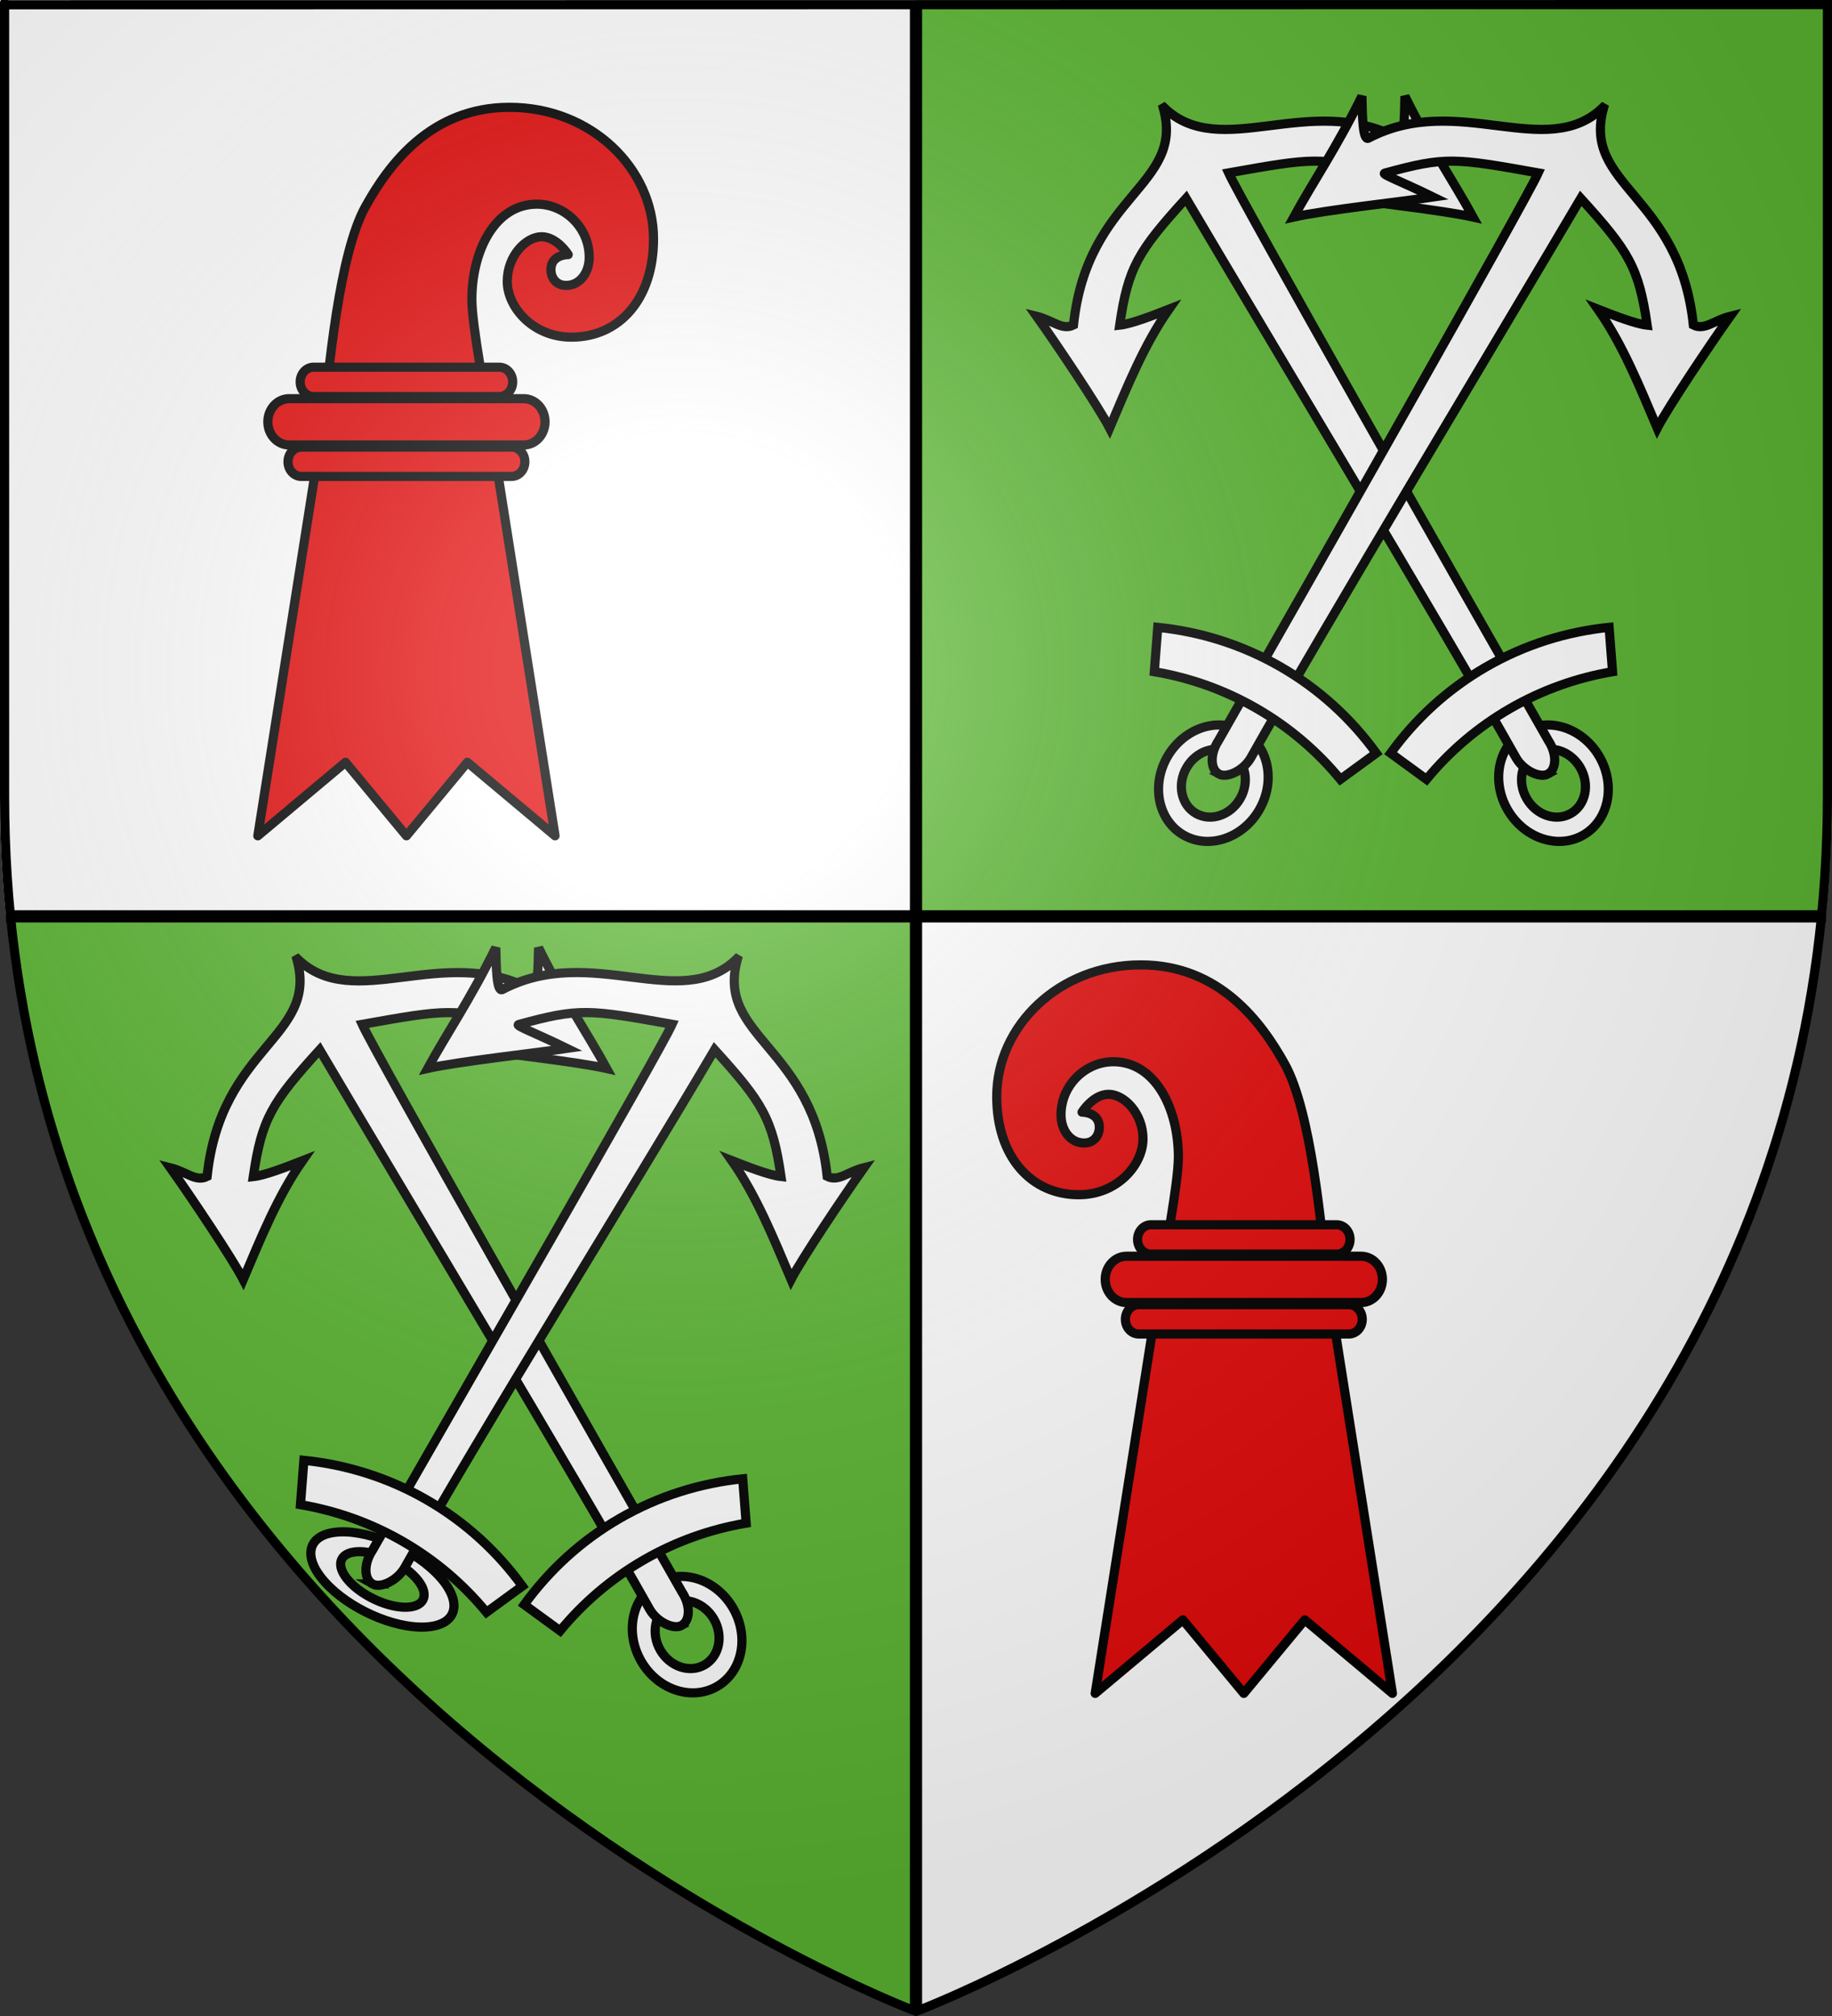
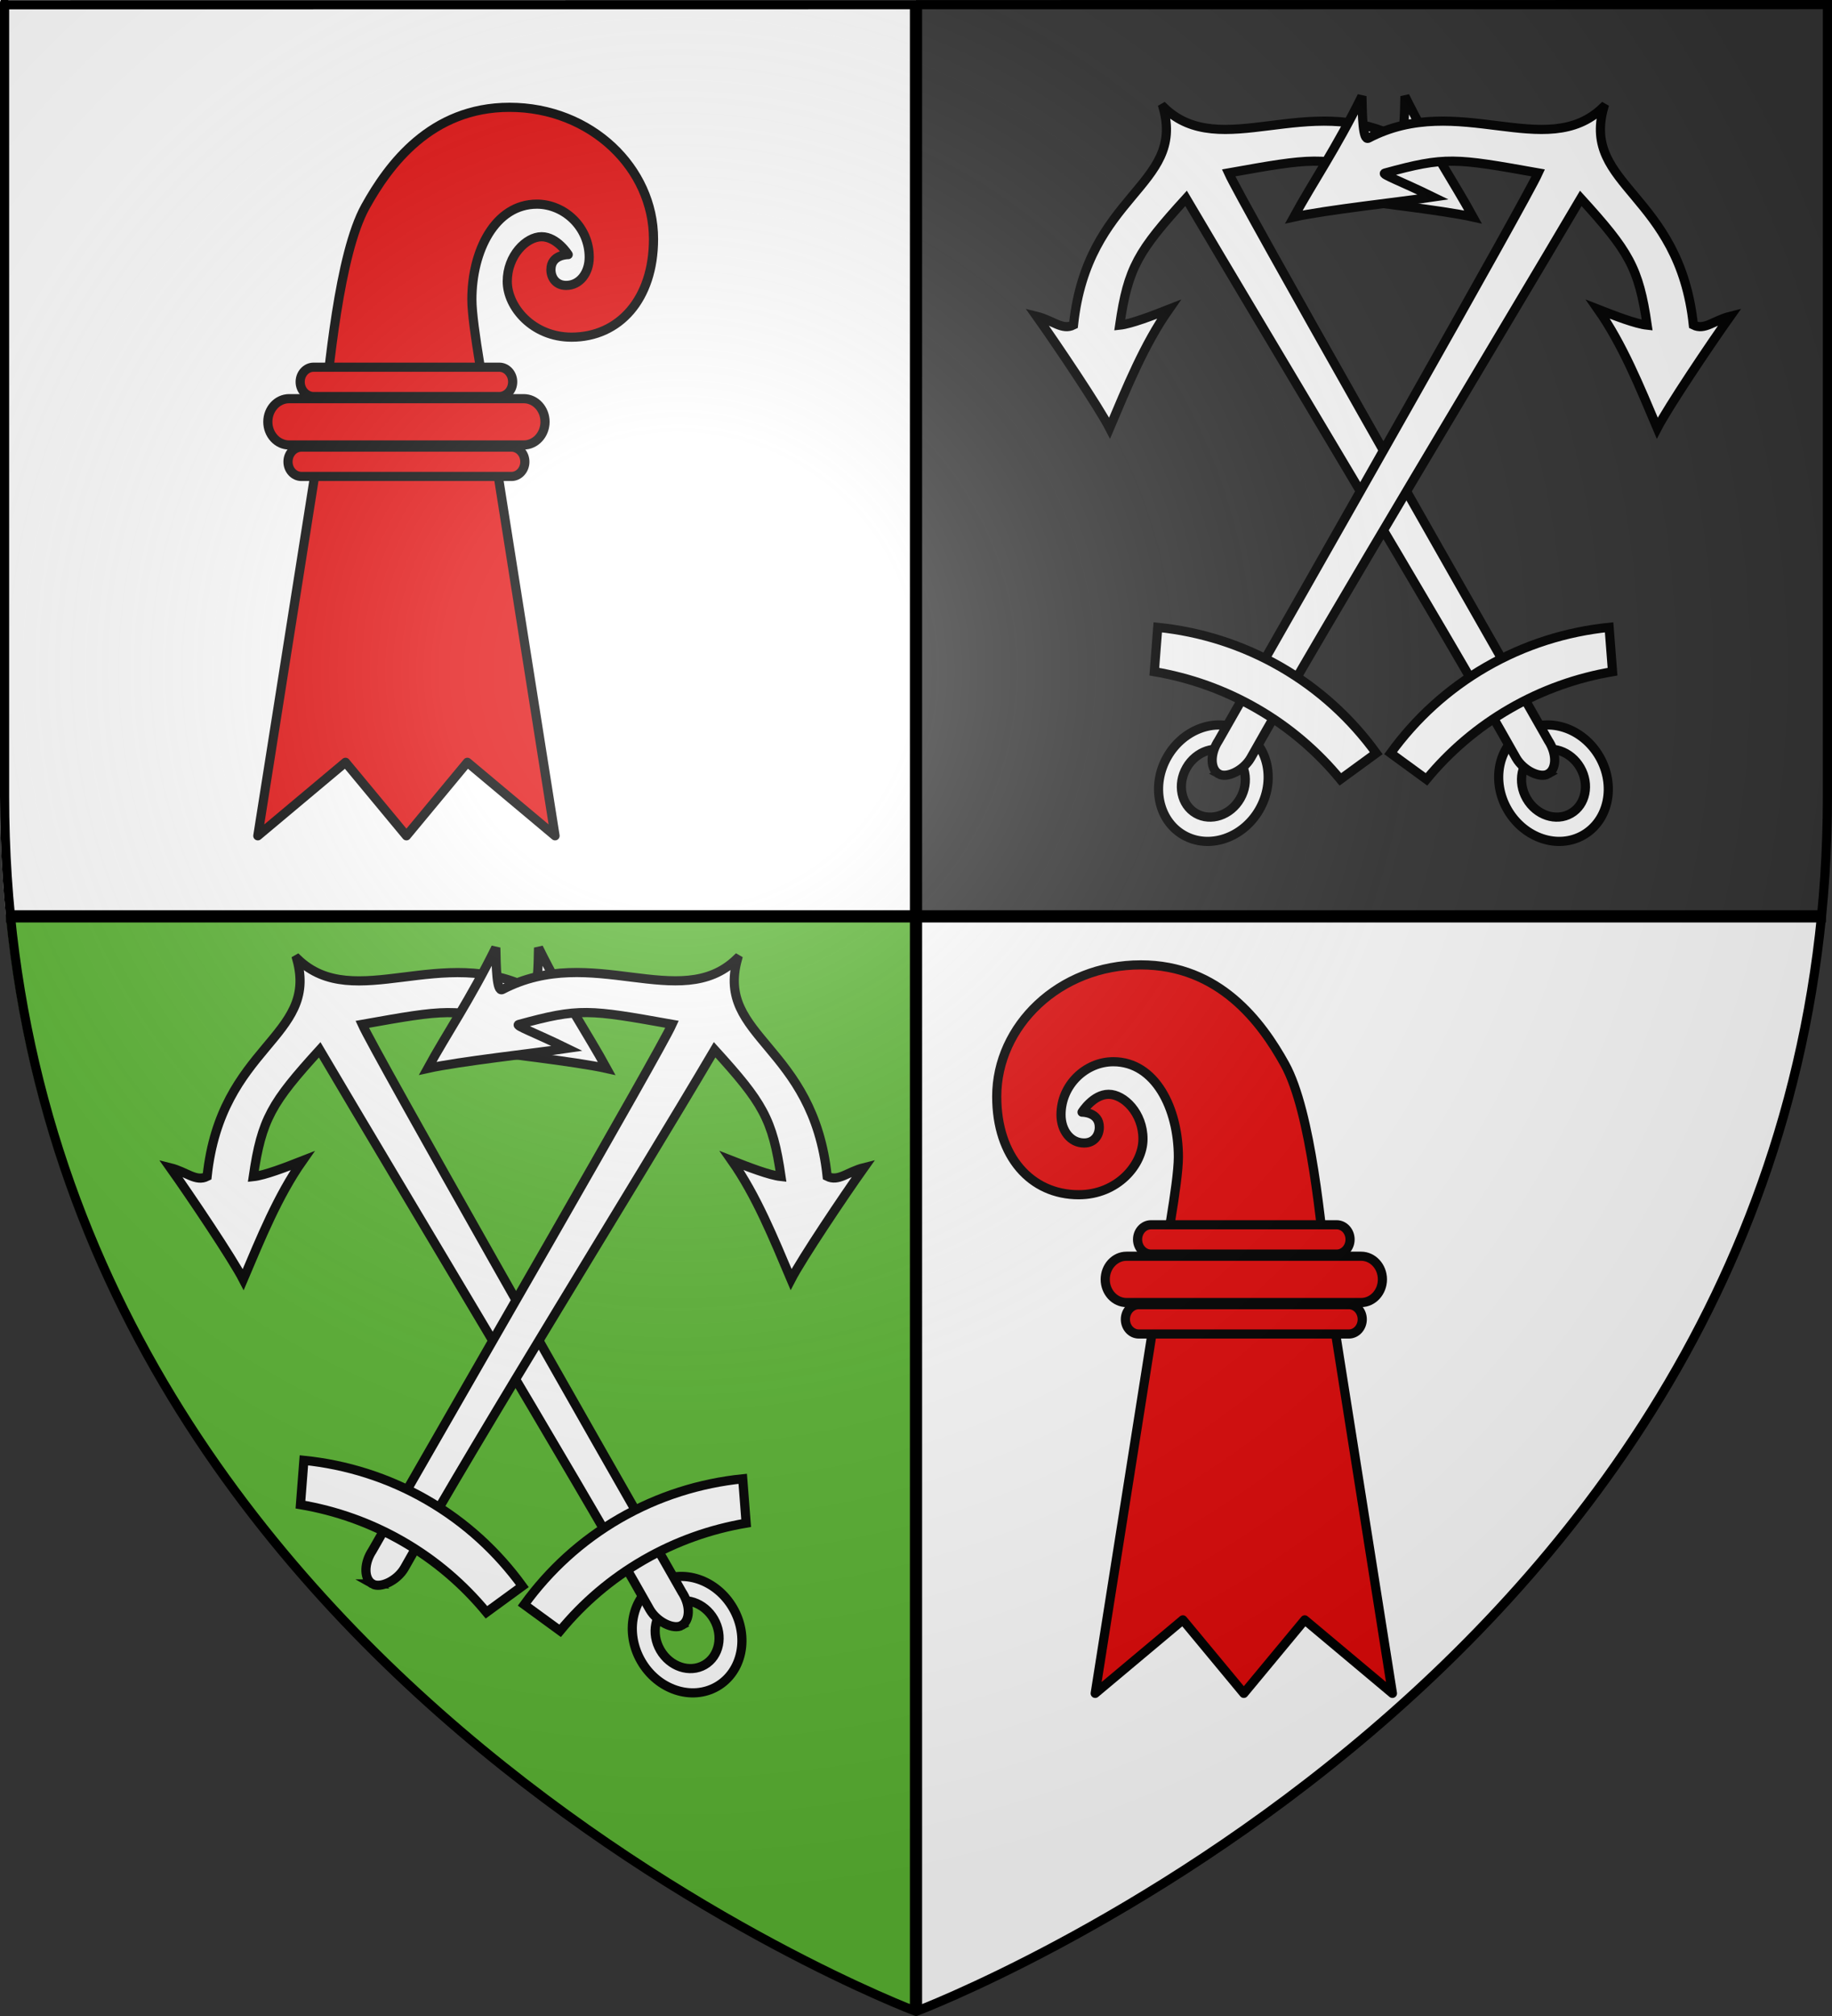
<svg xmlns="http://www.w3.org/2000/svg" xmlns:ns1="http://sodipodi.sourceforge.net/DTD/sodipodi-0.dtd" xmlns:ns2="http://www.inkscape.org/namespaces/inkscape" xmlns:ns4="http://ns.adobe.com/AdobeIllustrator/10.0/" xmlns:xlink="http://www.w3.org/1999/xlink" height="660" width="600" version="1.0" id="svg2" ns1:version="0.32" ns2:version="0.48.4 r9939" ns1:docname="Ecu-de Neveu.svg" ns2:export-filename="C:\Users\Emmanuel.PC\Documents\Héraldique\Ecu-de Neveu.png" ns2:export-xdpi="144" ns2:export-ydpi="144" ns2:output_extension="org.inkscape.output.svg.inkscape">
  <rect width="100%" height="100%" fill="#333333" stroke="none" />
  <ns1:namedview ns2:window-height="706" ns2:window-width="1366" ns2:pageshadow="2" ns2:pageopacity="0.0" guidetolerance="10.0" gridtolerance="10.0" objecttolerance="10.0" borderopacity="1.0" bordercolor="#666666" pagecolor="#ffffff" id="base" showgrid="false" height="660px" ns2:zoom="0.8" ns2:cx="143.84841" ns2:cy="313.40829" ns2:window-x="-8" ns2:window-y="-8" ns2:current-layer="layer4" showguides="true" ns2:guide-bbox="true" ns2:window-maximized="1" />
  <defs id="defs6">
    <linearGradient id="linearGradient2893">
      <stop style="stop-color:white;stop-opacity:0.314;" offset="0" id="stop2895" />
      <stop id="stop2897" offset="0.19" style="stop-color:white;stop-opacity:0.251;" />
      <stop style="stop-color:#6b6b6b;stop-opacity:0.125;" offset="0.6" id="stop2901" />
      <stop style="stop-color:black;stop-opacity:0.125;" offset="1" id="stop2899" />
    </linearGradient>
    <radialGradient ns2:collect="always" xlink:href="#linearGradient2893" id="radialGradient3163" gradientUnits="userSpaceOnUse" gradientTransform="matrix(1.353,0,0,1.349,-77.629,-85.747)" cx="221.445" cy="226.331" fx="221.445" fy="226.331" r="300" />
  </defs>
  <g ns2:groupmode="layer" id="layer3" ns2:label="Fond écu" style="display:inline">
    <path style="fill:#ffffff;fill-opacity:1;fill-rule:evenodd;stroke:none;display:inline" d="M 0,0 0,260.43 C 0,274.01 0.672,287.192 1.947,300 L 300,300 300,0 0,0 z" id="path3161" ns2:connector-curvature="0" />
    <path style="fill:#ffffff;fill-opacity:1;fill-rule:evenodd;stroke:none;display:inline" d="m 300,300 0,358.5 c 0,0 270.474,-101.957 296,-358.5 l -296,0 z" id="path5127" ns2:connector-curvature="0" />
    <path style="fill:#5ab532;fill-opacity:1;fill-rule:evenodd;stroke:none;display:inline" d="m 300,300 0,360 C 300,660 27.698,557.617 2,300 l 298,0 z" id="path6098" ns2:connector-curvature="0" />
-     <path style="fill:#5ab532;fill-opacity:1;fill-rule:evenodd;stroke:none;display:inline" d="m 600,0 0,260.43 c 0,13.579 -0.672,26.762 -1.947,39.57 L 300,300 300,0 600,0 z" id="path6100" ns2:connector-curvature="0" />
  </g>
  <g ns2:groupmode="layer" id="layer4" ns2:label="Meubles" style="display:inline">
    <path style="fill:#e20909;stroke:#000000;stroke-width:3;stroke-linecap:round;stroke-linejoin:round;stroke-miterlimit:4;stroke-dasharray:none;display:inline" ns4:knockout="Off" d="m 105.848,138.098 c 1.86,-16.758 5.126,-54.748 13.835,-70.456 7.595,-13.698 21.411,-32.511 47.176,-32.511 26.854,0 47.176,20.091 47.176,43.105 0,19.726 -11.25,32.146 -26.854,32.146 -12.701,0 -21.048,-9.863 -21.048,-18.265 0,-8.402 6.169,-14.612 11.25,-14.612 5.08,0 8.709,5.845 8.709,5.845 0,0 -5.66,-0.091 -5.66,4.932 0,2.579 1.618,5.158 4.99,5.158 4.45,0 7.553,-4.072 7.553,-9.231 0,-9.774 -8.092,-17.376 -17.127,-17.376 -13.756,0 -21.308,15.34 -21.308,31.223 0,8.553 4.721,32.961 5.832,40.043 l 21.411,135.526 -28.714,-24.064 -19.959,24.064 -19.959,-24.064 -28.713,24.064 21.41,-135.526 z" id="path1961" ns2:connector-curvature="0" />
    <path style="fill:#e20909;stroke:#000000;stroke-width:3;stroke-linecap:round;stroke-linejoin:round;stroke-miterlimit:4;stroke-dasharray:none;display:inline" ns4:knockout="Off" d="m 163.521,129.824 -60.821,0 c -2.422,0 -4.386,-2.151 -4.386,-4.804 0,-2.653 1.964,-4.804 4.386,-4.804 l 60.821,0 c 2.422,0 4.386,2.151 4.386,4.804 0,2.653 -1.964,4.804 -4.386,4.804 z m -64.813,16.548 68.804,0 c 2.422,0 4.386,2.151 4.386,4.804 0,2.653 -1.964,4.804 -4.386,4.804 l -68.804,0 c -2.422,0 -4.386,-2.151 -4.386,-4.804 0,-2.653 1.964,-4.804 4.386,-4.804 z" id="path1963" ns2:connector-curvature="0" />
    <path style="fill:#e20909;stroke:#000000;stroke-width:3;stroke-linecap:round;stroke-linejoin:round;stroke-miterlimit:4;stroke-dasharray:none;display:inline" ns4:knockout="Off" d="m 94.702,130.517 38.408,0 38.408,0 c 3.858,0 6.985,3.394 6.985,7.582 0,4.187 -3.127,7.582 -6.985,7.582 l -38.408,0 -38.408,0 c -3.858,0 -6.985,-3.395 -6.985,-7.582 0,-4.187 3.127,-7.582 6.985,-7.582 z" id="path1965" ns2:connector-curvature="0" />
    <use x="0" y="0" xlink:href="#path1961" id="use3817" transform="matrix(-1,0,0,1,540.473,280.75)" width="600" height="660" />
    <use x="0" y="0" xlink:href="#path1963" id="use3819" transform="matrix(-1,0,0,1,540.473,280.75)" width="600" height="660" />
    <use x="0" y="0" xlink:href="#path1965" id="use3821" transform="matrix(-1,0,0,1,540.473,280.75)" width="600" height="660" />
    <g id="g7724" transform="matrix(0.907,0.243,-0.243,0.907,83.4,-93.775)">
      <path ns2:connector-curvature="0" id="path9478" d="m 548.856,257.74 c -7.221,7.221 -19.691,6.472 -27.835,-1.672 -8.144,-8.144 -8.893,-20.614 -1.672,-27.835 7.221,-7.221 19.691,-6.472 27.835,1.672 8.144,8.144 8.893,20.614 1.672,27.835 z m -6.152,-6.152 c 4.212,-4.212 3.785,-11.487 -0.966,-16.238 -4.751,-4.751 -12.036,-5.188 -16.248,-0.976 -4.212,4.212 -3.766,11.489 0.985,16.239 4.751,4.751 12.017,5.187 16.229,0.975 z" style="fill:#ffffff;fill-opacity:1;fill-rule:evenodd;stroke:#000000;stroke-width:3.196;stroke-miterlimit:4;stroke-opacity:1;stroke-dasharray:none" />
      <path ns2:connector-curvature="0" ns1:nodetypes="ccccccccccscccsccsscc" id="path11290" d="m 531.477,240.343 c -2.296,2.296 -8.637,1.11 -12.216,-2.462 C 479.927,197.673 397.662,118.575 357.546,79.198 346.145,101.32 344.233,107.66 346.617,127.895 c 3.798,-1.468 10.168,-6.149 15.164,-9.827 -5.156,14.103 -7.076,29.82 -9.266,45.401 -5.512,-6.052 -25.314,-23.347 -34.658,-31.072 5.825,-0.107 9.913,2.54 13.188,-0.395 -7.186,-45.43 25.06,-56.72 10.679,-81.195 l 0.198,-0.198 c 24.025,13.299 47.312,-18.565 81.727,-10.853 2.201,0.493 0.06,-8.112 -1.583,-14.712 13.609,15.484 24.22,24.43 33.856,34.535 -11.146,0.468 -37.544,4.544 -48.739,5.837 9.548,-8.309 15.535,-12.408 14.102,-12.416 -22.001,-0.118 -24.889,1.215 -51.703,13.781 7.035,8.576 114.415,117.388 158.894,162.267 0.032,0.028 0.059,0.063 0.091,0.091 0.199,0.178 0.395,0.359 0.587,0.551 3.58,3.58 4.62,8.354 2.322,10.652 z" style="fill:#ffffff;fill-opacity:1;fill-rule:evenodd;stroke:#000000;stroke-width:3.196;stroke-miterlimit:4;stroke-opacity:1;stroke-dasharray:none" />
      <path id="path9483" d="m 490.966,253.159 -14.451,-5.58 c 5.324,-13.875 13.424,-26.682 24.366,-37.625 11.014,-11.014 23.916,-19.152 37.895,-24.474 l 5.16,14.626 c -11.415,5.228 -21.984,12.446 -31.22,21.683 -9.277,9.277 -16.517,19.897 -21.75,31.369 z" style="fill:#ffffff;fill-opacity:1;fill-rule:evenodd;stroke:#000000;stroke-width:3.196;stroke-miterlimit:4;stroke-opacity:1;stroke-dasharray:none;display:inline" ns2:connector-curvature="0" />
    </g>
    <use x="0" y="0" xlink:href="#g7724" id="use7729" transform="matrix(-1,0,0,1,906.175,0)" width="600" height="660" />
    <use x="0" y="0" xlink:href="#g7724" id="use7759" transform="translate(-283.75,278.75)" width="600" height="660" />
-     <path ns2:connector-curvature="0" id="path7765" d="m 107.847,519.442 c 8.678,8.512 23.513,14.368 33.114,13.069 9.6,-1.298 10.349,-9.261 1.671,-17.773 -8.678,-8.512 -23.513,-14.368 -33.114,-13.069 -9.6,1.298 -10.349,9.261 -1.671,17.773 z m 7.252,-0.981 c -5.062,-4.966 -4.637,-9.616 0.963,-10.373 5.6,-0.757 14.267,2.663 19.33,7.629 5.062,4.966 4.614,9.607 -0.986,10.364 -5.6,0.757 -14.245,-2.654 -19.307,-7.62 z" style="fill:#ffffff;fill-opacity:1;fill-rule:evenodd;stroke:#000000;stroke-width:3;stroke-miterlimit:4;stroke-opacity:1;stroke-dasharray:none" />
    <path ns2:connector-curvature="0" ns1:nodetypes="ccccccccccscccsccsscc" id="path7767" d="m 121.978,518.555 c 2.64,1.524 8.102,-1.092 10.48,-5.201 25.899,-46.018 74.778,-124.233 101.588,-169.687 15.713,17.29 18.987,22.575 21.742,41.503 -3.801,-0.408 -10.714,-3.106 -16.138,-5.227 8.102,11.536 13.662,25.321 19.434,38.919 3.528,-6.827 17.282,-27.322 23.878,-36.598 -5.309,1.318 -8.371,4.712 -12.055,2.846 -4.522,-42.942 -36.506,-45.344 -29.412,-71.033 l -0.228,-0.132 c -18.555,17.897 -47.413,-5.34 -76.747,10.016 -1.876,0.982 -2.026,-7.341 -2.139,-13.726 -8.578,17.348 -16.027,28.038 -22.31,39.543 10.221,-2.284 35.149,-5.002 45.615,-6.549 -10.677,-5.214 -17.102,-7.477 -15.804,-7.832 19.922,-5.452 22.865,-4.945 50.233,-0.066 -4.296,9.486 -68.729,120.748 -98.158,172.251 -0.022,0.033 -0.038,0.072 -0.061,0.105 -0.138,0.21 -0.271,0.421 -0.399,0.643 -2.376,4.116 -2.16,8.698 0.483,10.224 z" style="fill:#ffffff;fill-opacity:1;fill-rule:evenodd;stroke:#000000;stroke-width:3;stroke-miterlimit:4;stroke-opacity:1;stroke-dasharray:none" />
    <path id="path7769" d="m 159.327,527.833 11.748,-8.571 C 162.876,507.974 152.419,498.328 139.838,491.064 127.175,483.753 113.498,479.509 99.528,478.079 l -1.125,14.517 c 11.621,1.967 22.959,5.945 33.579,12.076 10.666,6.158 19.812,14.029 27.345,23.161 z" style="fill:#ffffff;fill-opacity:1;fill-rule:evenodd;stroke:#000000;stroke-width:3;stroke-miterlimit:4;stroke-opacity:1;stroke-dasharray:none;display:inline" ns2:connector-curvature="0" />
  </g>
  <g ns2:groupmode="layer" id="layer2" ns2:label="Reflet final" ns1:insensitive="true" style="display:inline">
    <path ns1:nodetypes="cccccc" d="M 300,658.5 C 300,658.5 598.5,546.18 598.5,260.728 C 598.5,-24.723 598.5,2.176 598.5,2.176 L 1.5,2.176 L 1.5,260.728 C 1.5,546.18 300,658.5 300,658.5 z " style="opacity:1;fill:url(#radialGradient3163);fill-opacity:1;fill-rule:evenodd;stroke:none;stroke-width:1px;stroke-linecap:butt;stroke-linejoin:miter;stroke-opacity:1" id="path2875" ns2:export-xdpi="144" ns2:export-ydpi="144" />
  </g>
  <g ns2:groupmode="layer" id="layer1" ns2:label="Contour final" style="display:inline" ns1:insensitive="true">
    <rect style="fill:#000000;fill-opacity:1;stroke:none;stroke-width:15;stroke-linecap:round;stroke-linejoin:round;stroke-miterlimit:4;stroke-dasharray:none;display:inline" id="rect7071" width="4" height="656" x="298" y="2" />
    <rect style="fill:#000000;fill-opacity:1;stroke:none;stroke-width:15;stroke-linecap:round;stroke-linejoin:round;stroke-miterlimit:4;stroke-dasharray:none;display:inline" id="rect7073" width="4" height="596" x="298" y="-598" transform="matrix(0,1,-1,0,0,0)" />
    <path ns1:nodetypes="cccccc" d="M 300,658.5 C 300,658.5 1.5,546.18 1.5,260.728 C 1.5,-24.723 1.5,1.558 1.5,1.558 L 598.5,1.499 L 598.5,260.728 C 598.5,546.18 300,658.5 300,658.5 z " style="opacity:1;fill:none;fill-opacity:1;fill-rule:evenodd;stroke:#000000;stroke-width:3;stroke-linecap:butt;stroke-linejoin:miter;stroke-miterlimit:4;stroke-dasharray:none;stroke-opacity:1" id="path1411" ns2:export-xdpi="144" ns2:export-ydpi="144" />
  </g>
</svg>